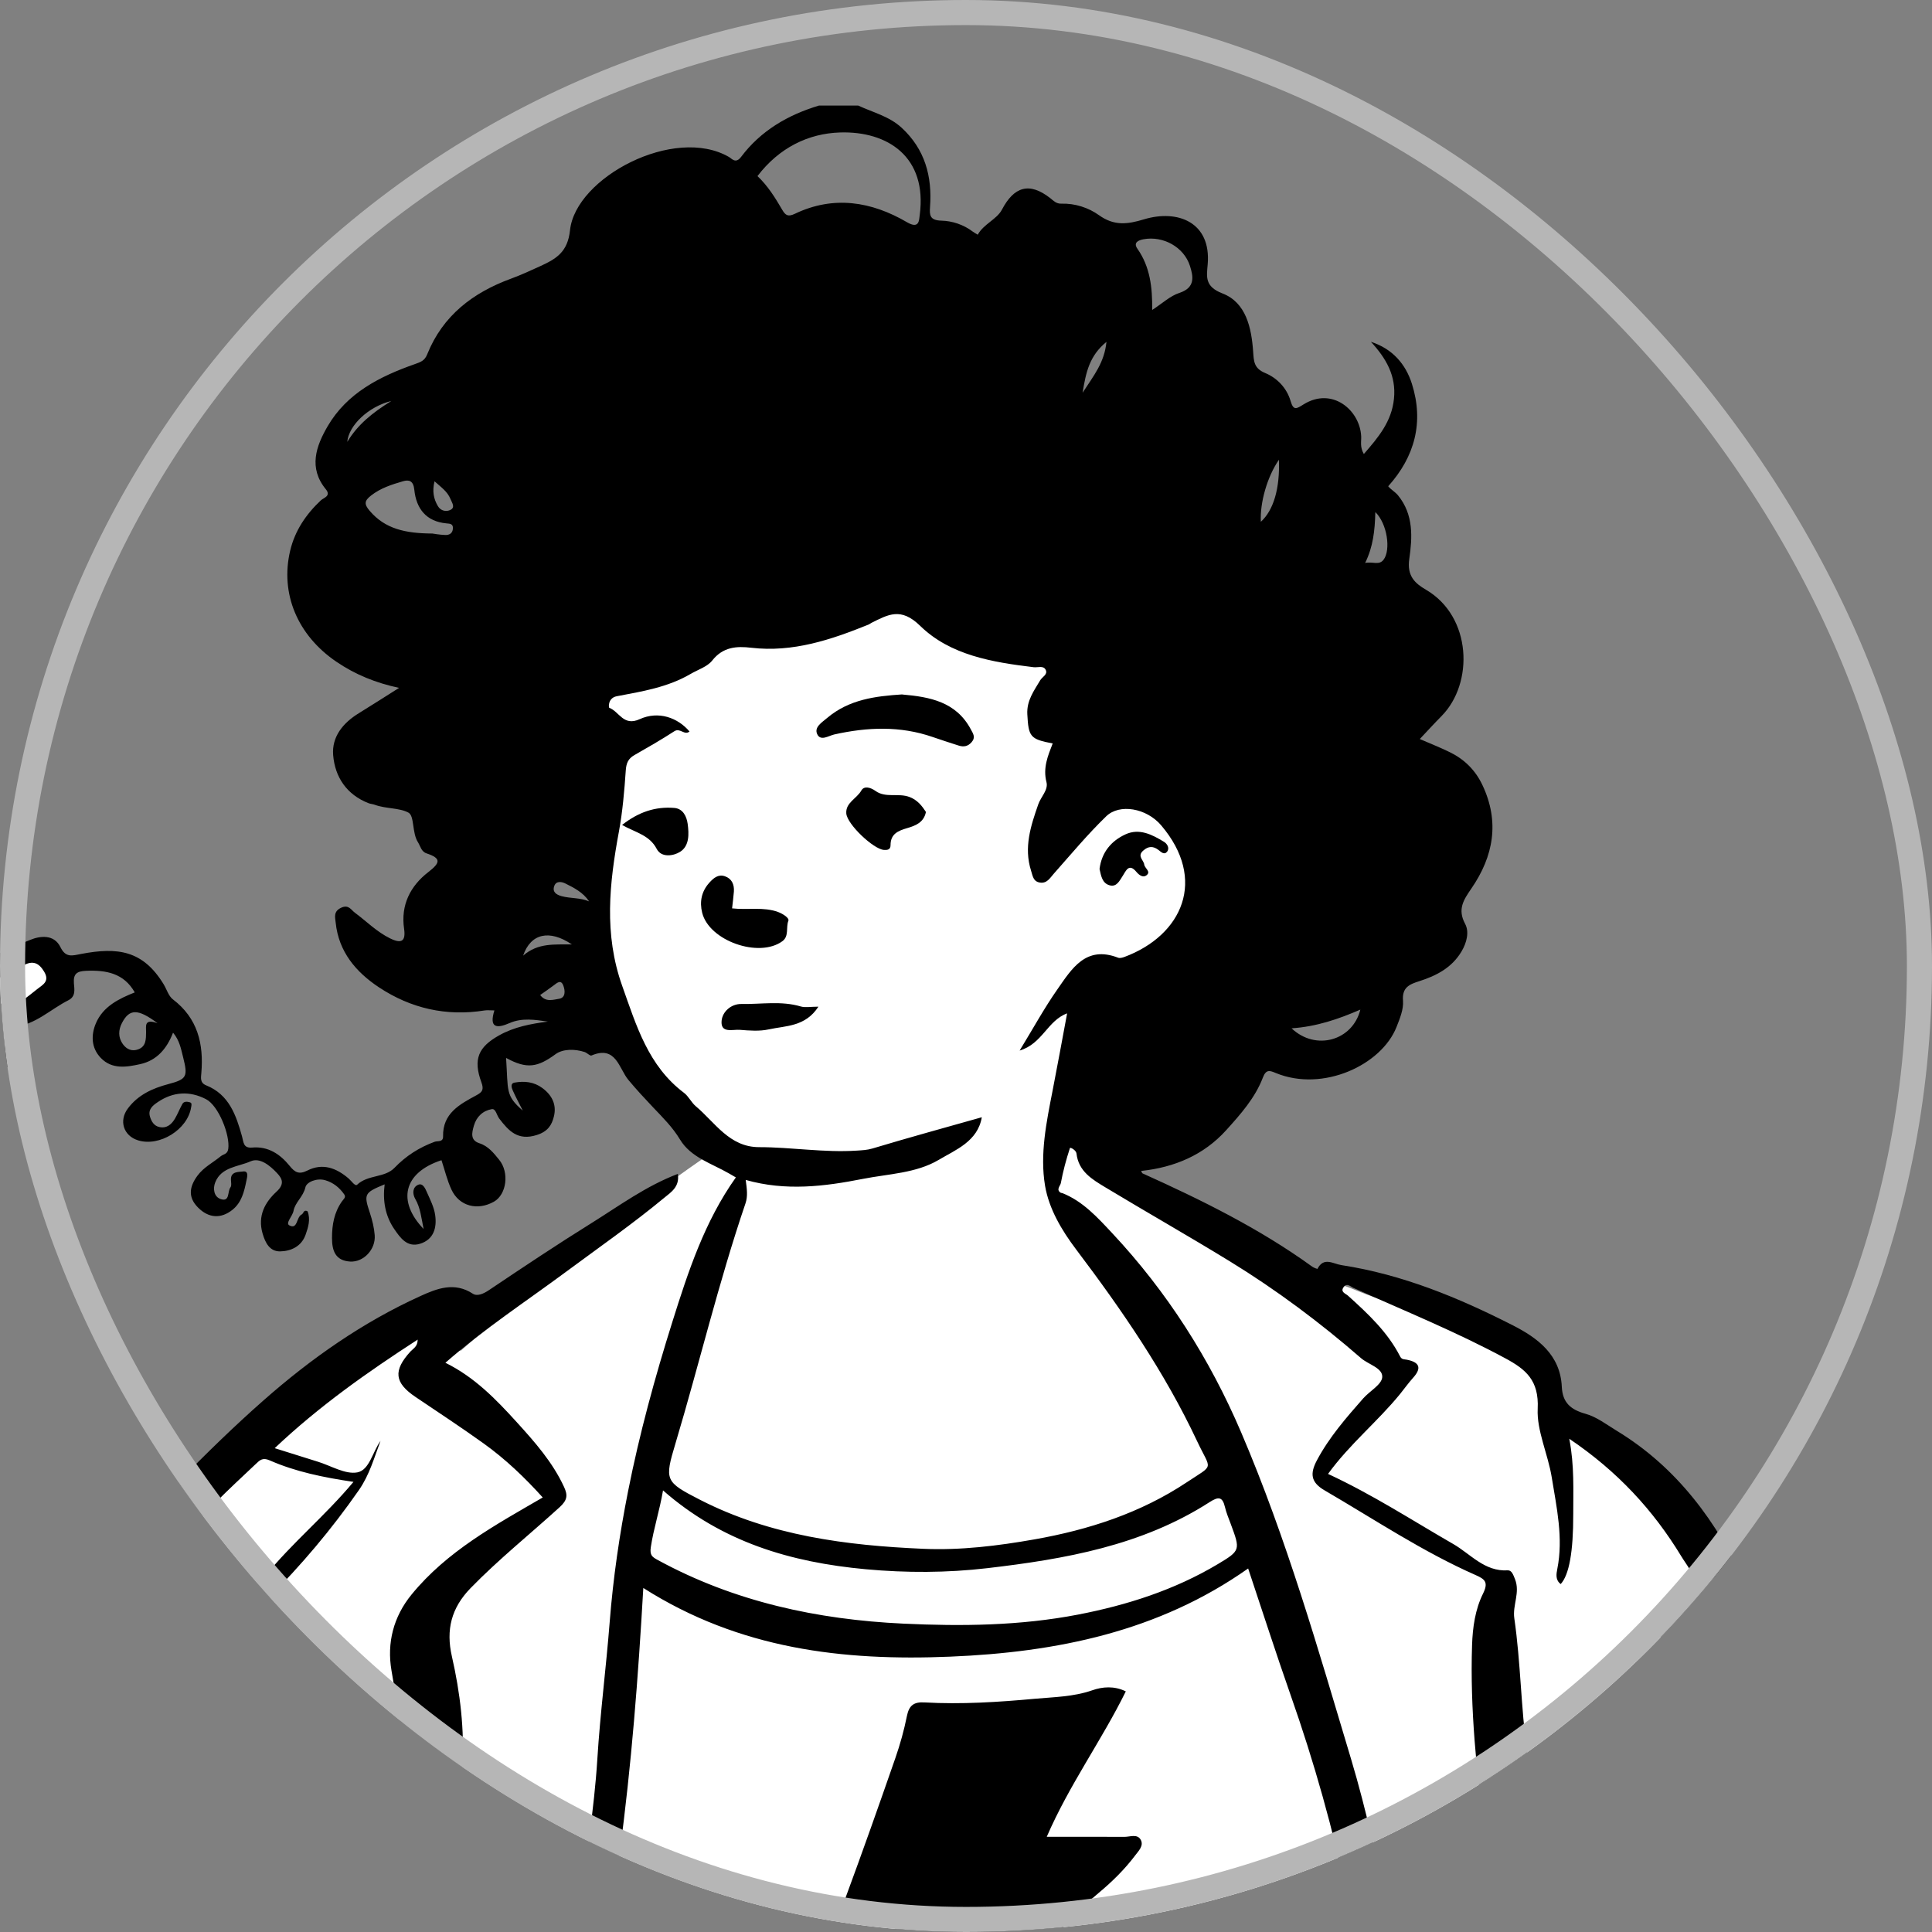
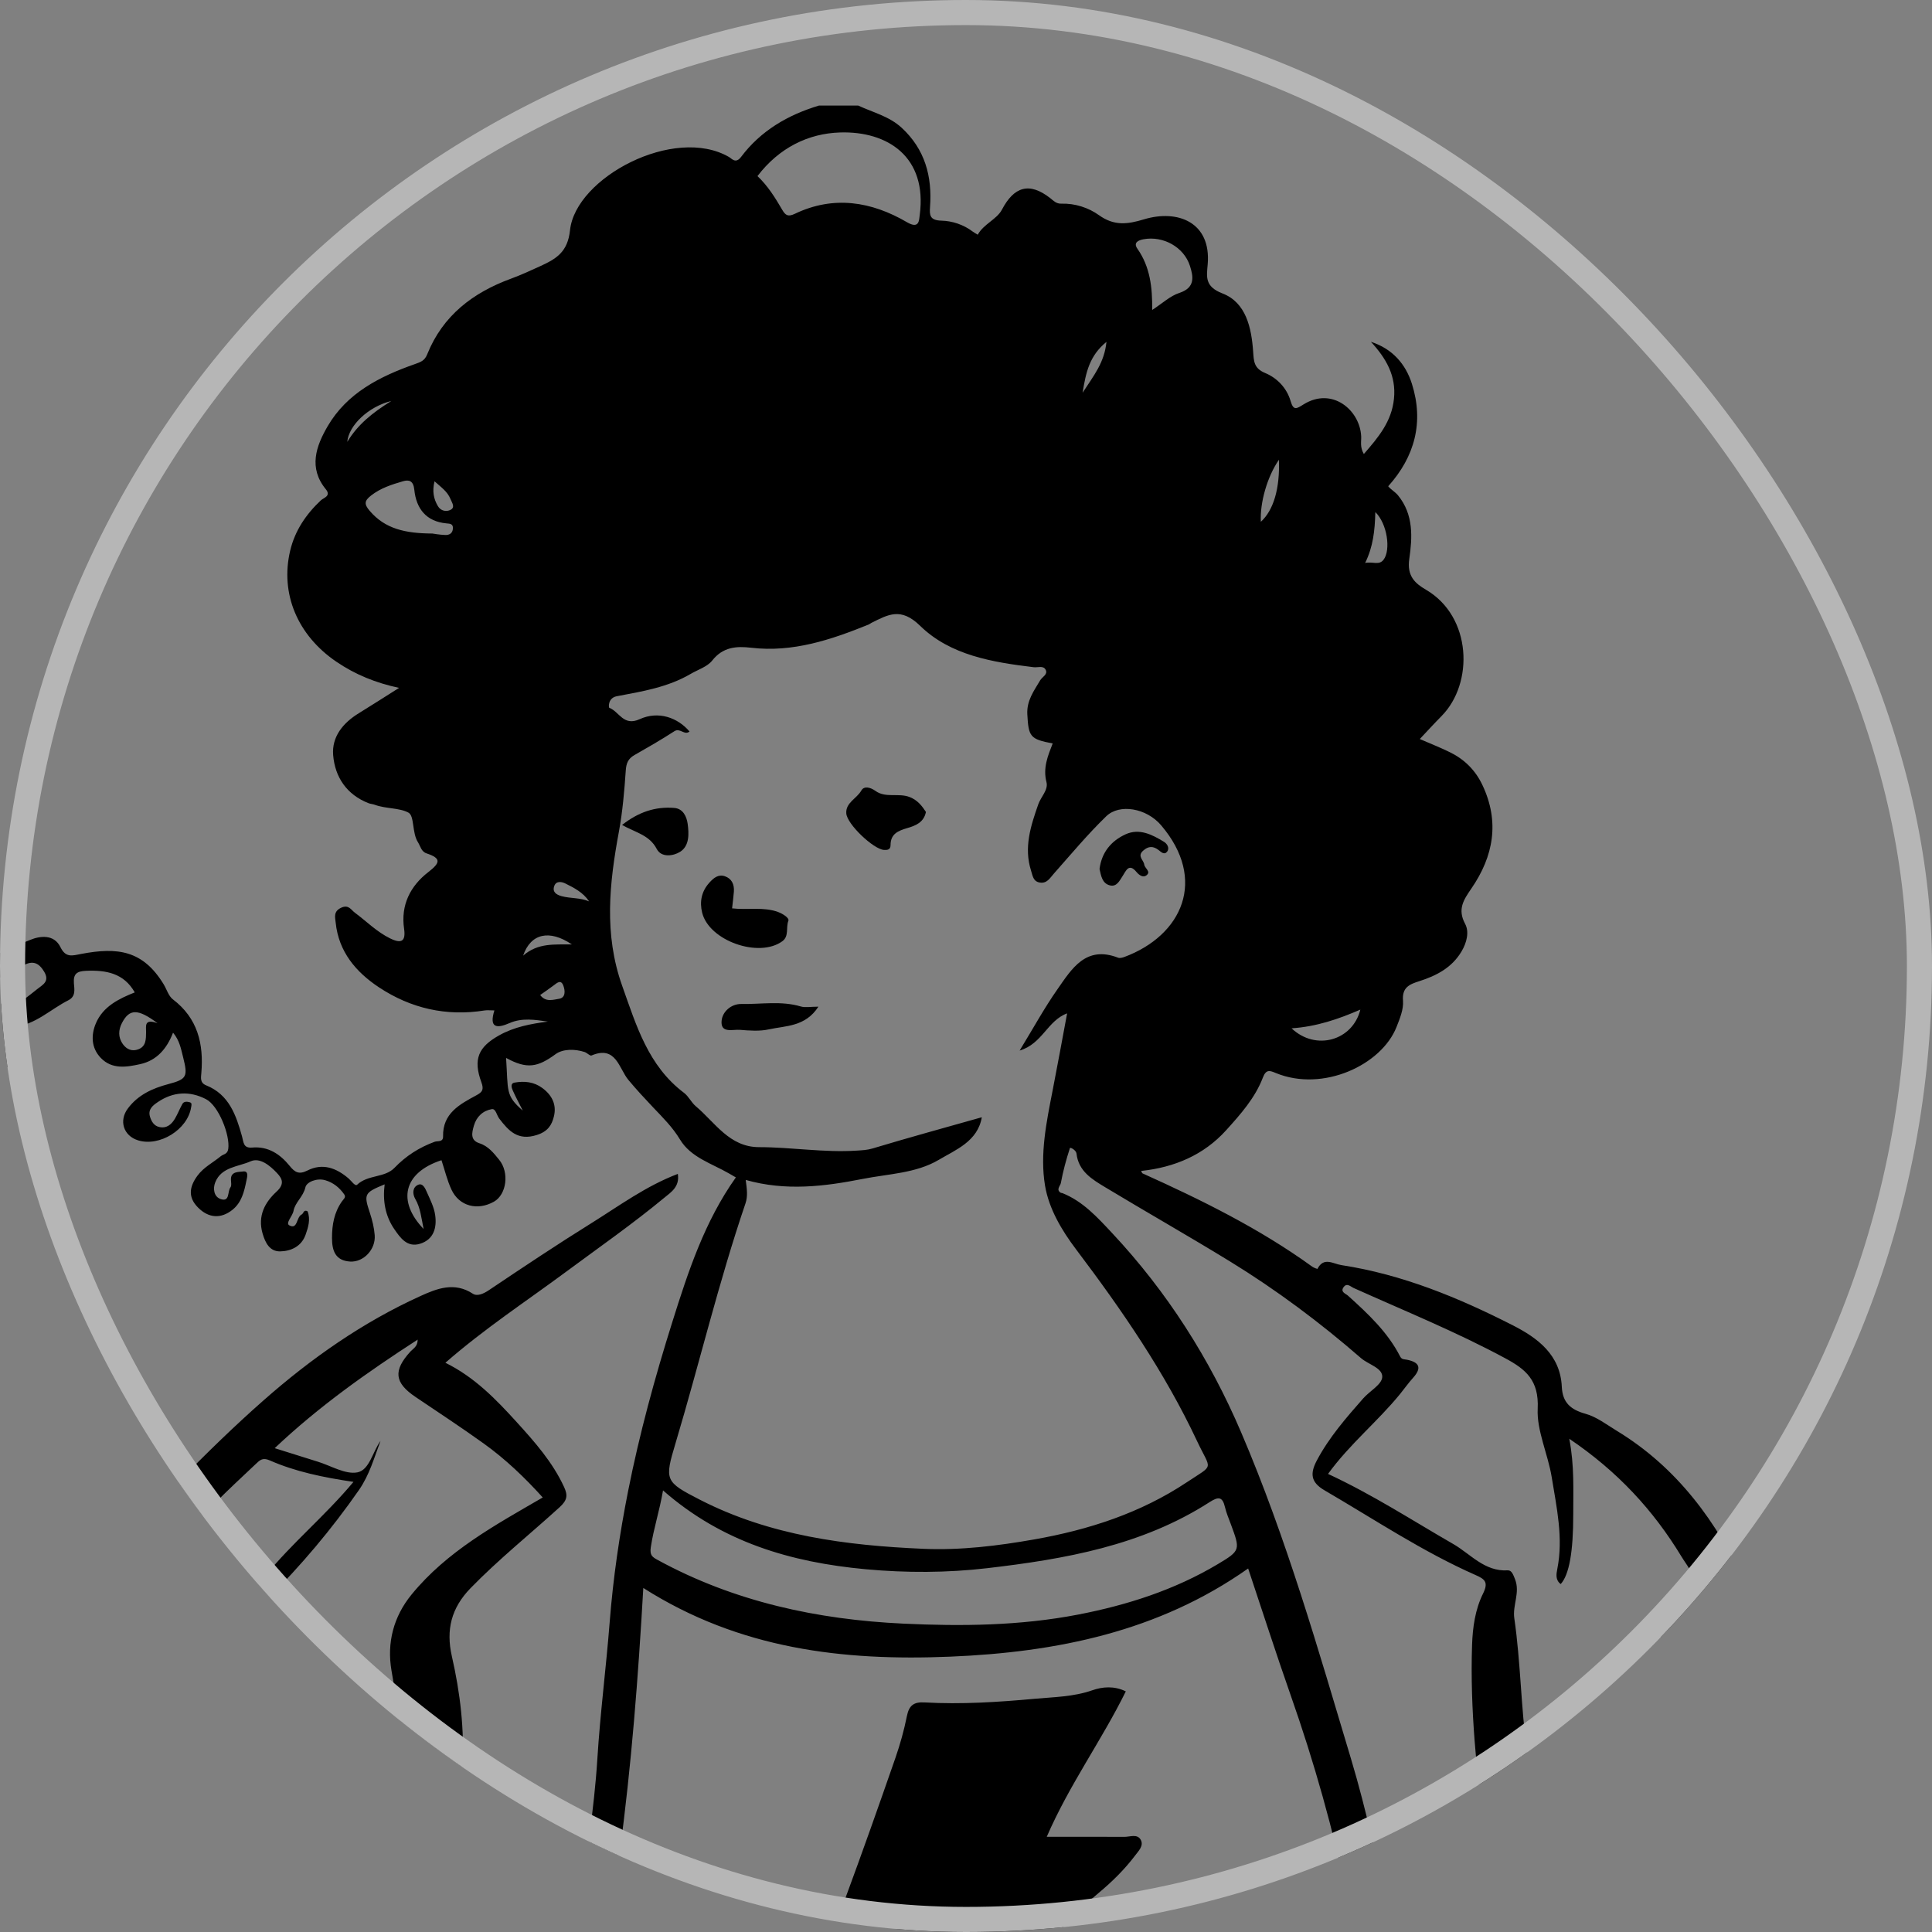
<svg xmlns="http://www.w3.org/2000/svg" fill="none" height="77" viewBox="0 0 77 77" width="77">
  <rect x="0" y="0" width="77" height="77" fill="#808080" stroke="none" />
  <g id="User Profile">
    <g clip-path="url(#clip0_228_9984)">
-       <path d="M110.35 103.786V104.306C109.632 104.62 108.955 104.024 108.434 103.75C107.984 103.514 107.55 103.245 107.109 102.99C107.032 102.96 106.956 102.932 106.879 102.902L106.992 103.076C107.149 103.413 107.307 103.749 107.431 104.013C106.992 104.184 106.639 104.218 106.465 104.412C106.064 104.857 105.767 104.936 105.497 104.437C105.05 103.607 104.234 103.314 103.747 102.985C103.174 103.247 102.768 103.433 102.36 103.618C102.324 103.563 102.289 103.51 102.252 103.455C102.08 103.928 101.942 104.418 101.718 104.863C101.635 105.03 101.324 105.215 101.16 105.181C100.863 105.121 100.583 104.923 100.327 104.741C100.204 104.654 100.346 104.473 100.339 104.328C100.31 103.765 100.066 103.2 100.066 102.554C99.179 103.515 98.405 104.705 96.838 104.551C96.688 104.121 96.539 103.717 96.408 103.306C96.317 103.019 96.112 102.66 96.207 102.445C96.407 101.996 96.203 101.821 95.893 101.634C94.43 100.755 93.331 99.522 92.357 98.139C91.876 97.454 91.242 96.876 90.635 96.203C90.677 96.888 90.712 97.971 90.747 98.534C82.586 97.585 85.474 96.747 85.226 96.366C84.974 96.674 84.725 97.022 84.43 97.325C84.181 97.581 83.909 97.852 83.593 97.998C83.1 98.224 82.561 98.349 82.043 98.519C81.02 98.855 80.803 98.776 80.229 97.874C80.198 97.825 80.099 97.816 80.03 97.792C79.057 97.469 78.206 97.027 77.449 96.257C76.567 95.362 75.508 94.609 74.286 94.164C74.131 94.108 73.987 94.008 73.856 93.902C73.078 93.278 72.323 92.631 71.288 92.433C70.999 92.378 70.727 92.15 70.481 91.959C69.067 90.855 67.776 89.651 66.577 88.287C65.368 86.911 63.763 86.4 62.314 85.239C62.158 85.114 61.881 84.545 61.673 84.57C61.236 84.621 61.327 84.743 60.801 84.856C61.477 86.503 61.563 88.163 62.31 89.758C63.178 91.61 64.547 93.099 65.993 94.535C67.036 95.573 67.966 96.725 68.934 97.837C69.606 98.606 70.23 99.419 70.925 100.165C71.733 101.034 72.633 101.817 73.424 102.7C74.428 103.818 75.371 104.994 76.327 106.154C77.267 107.293 78.219 108.424 79.117 109.595C80.281 111.115 81.463 112.629 82.516 114.223C83.677 115.979 84.761 117.791 85.764 119.643C86.367 120.757 86.674 122.03 87.248 123.163C87.86 124.368 87.792 125.722 88.298 126.964C88.76 128.095 87.906 129.178 87.466 130.206C86.906 131.52 86.148 132.75 85.483 134.019C85.104 134.743 84.739 135.475 84.368 136.202C84.088 135.993 84.208 136.726 84.066 136.72C83.264 136.687 83.421 135.778 83.396 134.94C83.382 134.448 82.783 133.957 82.742 133.561C81.758 134.019 80.858 134.543 79.889 134.86C78.991 135.156 78.178 135.551 77.425 136.104C76.835 136.536 76.269 137.013 75.636 137.373C73.906 138.355 72.184 139.364 70.387 140.211C69.272 140.736 68.048 141.089 66.835 141.33C65.493 141.597 64.108 141.648 62.742 141.792C62.432 141.825 62.019 142.003 61.828 141.868C60.909 141.217 59.889 141.235 58.858 141.287C58.602 141.3 58.354 141.463 57.979 141.602C58.392 141.973 58.666 142.219 58.95 142.474C58.898 142.621 58.84 142.755 58.801 142.895C58.234 144.939 57.362 146.844 56.34 148.703C55.106 150.946 53.967 153.243 52.802 155.523C51.931 157.227 51.198 159.016 49.921 160.474C48.282 162.346 47.399 164.598 46.556 166.883C46.015 168.347 45.479 169.821 44.817 171.232C43.899 173.188 42.873 175.094 41.876 177.013C41.332 178.061 40.84 179.151 40.167 180.112C39.062 181.693 37.81 183.169 36.662 184.721C36.339 185.157 36.164 185.701 35.898 186.239C36.381 186.345 36.704 186.416 37.068 186.496C36.989 189.034 36.908 191.571 36.828 194.161C36.29 193.958 36.05 193.987 36.007 194.5C35.906 195.705 35.739 196.907 35.631 198.112C35.522 199.325 35.424 200.54 35.384 201.757C35.372 202.109 35.588 202.463 35.669 202.823C35.715 203.032 35.789 203.318 35.691 203.459C35.216 204.139 34.766 204.866 33.935 205.192H31.071C30.816 204.909 30.549 204.635 30.307 204.341C29.929 203.886 29.584 203.301 29.461 202.814C28.921 200.696 28.733 198.54 28.621 196.398C28.581 195.639 29.234 195.037 28.594 194.564C27.742 193.936 27.002 193.122 26.084 192.633C25.376 192.257 24.873 191.81 24.707 191.098C24.42 189.869 24.316 188.6 25.053 187.475C25.528 186.749 25.718 185.994 25.593 185.166C25.312 183.299 24.881 181.448 24.72 179.572C24.523 177.292 24.403 174.985 24.508 172.701C24.593 170.809 25.108 168.938 25.334 167.047C25.647 164.443 25.88 161.829 26.119 159.216C26.24 157.894 26.313 156.567 26.377 155.241C26.398 154.822 26.448 154.326 26.261 153.99C25.698 152.975 25.076 151.98 24.378 151.053C23.389 149.743 22.914 148.235 22.471 146.701C21.948 144.888 21.467 143.063 20.902 141.262C20.566 140.194 20.164 139.137 19.687 138.122C19.182 137.047 18.588 136.01 17.974 134.992C17.169 133.66 16.317 132.358 15.464 131.058C15.193 130.645 13.856 130.385 13.476 130.679C12.702 131.278 11.797 131.37 10.918 131.219C10.252 131.105 9.71 131.722 9.152 132.021C9.024 132.089 8.873 131.851 8.737 131.904C7.617 132.332 6.449 132.409 5.392 132.958C4.134 133.612 2.899 134.133 1.44 134C0.593 133.923 -0.022 133.525 -0.307 132.689C-0.455 132.257 -0.627 131.832 -0.757 131.486C-2.006 132.206 -3.216 132.892 -4.414 133.599C-5.204 134.064 -6.115 134.425 -6.73 135.066C-8.276 136.68 -9.686 138.426 -11.164 140.134C-11.523 139.975 -11.894 140.157 -12.12 140.523C-12.395 140.966 -12.665 141.443 -12.78 141.943C-12.947 142.666 -12.989 143.419 -13.054 144.161C-13.095 144.64 -13.499 144.769 -13.813 144.884C-13.992 144.949 -14.319 144.737 -14.521 144.577C-14.729 144.411 -14.827 144.102 -15.042 143.953C-16.384 143.025 -17.488 141.857 -18.247 140.435C-18.844 139.315 -19.233 138.082 -19.706 136.896C-20.354 135.27 -20.614 133.575 -20.618 131.83C-20.618 131.455 -20.733 131.076 -20.823 130.706C-21.135 129.423 -21.617 128.158 -21.746 126.856C-22.002 124.263 -21.238 121.767 -20.647 119.278C-20.1 116.973 -19.029 114.878 -17.537 113.04C-16.453 111.704 -15.355 110.343 -14.063 109.224C-12.413 107.799 -10.571 106.596 -8.796 105.32C-5.782 103.157 -2.754 101.013 0.266 98.857C2.101 97.548 3.943 96.248 5.758 94.911C6.551 94.327 7.305 93.684 8.038 93.024C8.687 92.438 9.283 91.792 9.903 91.173C11.043 90.031 12.184 88.889 13.321 87.745C13.901 87.163 14.604 86.648 14.989 85.957C15.167 85.636 14.722 84.967 14.561 84.456C15.43 84.383 15.51 84.219 15.012 83.491C14.869 83.281 14.682 83.102 14.546 82.888C14.444 82.724 14.343 82.533 14.325 82.344C14.269 81.778 14.254 81.209 14.22 80.6C13.354 81.482 12.674 82.364 11.815 83.004C10.634 83.885 9.326 84.6 8.058 85.362C5.528 86.882 7.388 86.824 4.646 87.901C4.203 88.076 -0.732 89.509 -1.05 88.944C-1.102 88.852 -1.318 88.829 -1.461 88.817C-2.495 88.723 -3.525 88.619 -4.475 88.149C-4.756 88.009 -5.052 87.896 -5.339 87.771C-6.398 87.312 -7.595 87.034 -8.479 86.35C-9.65 85.444 -10.596 84.24 -11.595 83.124C-12.356 82.273 -13.059 81.367 -13.77 80.471C-13.99 80.195 -14.296 79.881 -14.314 79.57C-14.374 78.536 -14.458 77.473 -14.281 76.464C-13.917 74.384 -13.384 72.334 -12.931 70.267C-12.823 69.773 -12.577 69.214 -12.707 68.778C-13.049 67.632 -13.586 66.241 -13.604 65.032C-13.614 64.413 -13.299 64.217 -12.719 63.876C-12.469 63.729 -12.209 63.416 -12.159 63.142C-11.905 61.737 -11.765 60.313 -11.493 58.912C-11.317 58.008 -11.351 57.303 -12.377 57C-12.413 56.989 -12.438 56.939 -12.471 56.913C-13.854 55.789 -14.418 54.256 -14.685 52.596C-15.048 52.777 -15.457 52.979 -15.864 53.182C-16.717 53.605 -16.912 53.494 -17 52.588C-17.402 52.467 -17.842 52.434 -18.154 52.217C-18.667 51.86 -19.011 51.17 -19.809 51.581C-20.335 51.13 -20.987 50.763 -21.351 50.207C-21.695 49.684 -21.735 48.963 -21.91 48.329C-21.91 47.981 -21.91 47.635 -21.91 47.287C-21.269 47.294 -21.086 46.854 -21.022 46.338C-20.883 45.212 -20.513 44.214 -19.747 43.334C-19.329 42.855 -18.981 42.246 -18.81 41.638C-18.486 40.475 -17.684 39.836 -16.651 39.496C-15.884 39.244 -15.047 39.159 -14.234 39.106C-13.642 39.066 -13.219 38.96 -13.017 38.328C-12.899 37.955 -12.692 37.584 -12.441 37.285C-12.02 36.783 -11.592 36.273 -11.105 35.833C-10.976 35.716 -10.635 35.275 -10.454 35.312C-9.764 35.457 -9.109 36.097 -8.512 36.248C-8.229 36.022 -7.976 35.738 -7.661 35.58C-6.801 35.151 -5.923 34.76 -5.036 34.392C-4.896 34.333 -4.333 33.766 -4.207 33.88C-3.846 34.202 -3.379 34.84 -3.035 35.182C-2.723 35.493 -2.88 36.358 -2.511 36.436C-2.038 36.537 -1.941 36.807 -1.799 37.132C-1.631 37.517 -1.494 37.92 -1.287 38.283C-1.055 38.689 -0.71 38.936 -0.21 38.701C0.073 38.568 0.339 38.391 0.63 38.282C1.095 38.107 1.565 37.882 1.943 38.494C2.243 38.981 2.081 39.336 1.758 39.693C1.499 39.979 1.198 40.237 0.985 40.553C-0.17 40.909 0.443 41.622 0.067 42.065C-0.488 42.718 -1.145 43.286 -1.759 43.891C-2.22 43.891 -2.936 43.531 -3.202 43.916C-3.553 44.423 -3.553 44.354 -3.552 45.575C-3.552 45.901 -3.57 46.228 -3.546 46.55C-3.483 47.351 -3.068 48.156 -2.366 48.633C-1.796 49.021 -2.905 49.413 -3.215 49.853C-4.021 50.997 -4.314 52.304 -4.457 53.656C-4.573 54.744 -4.661 55.836 -4.717 56.928C-4.786 58.283 -4.833 59.641 -4.837 60.999C-4.838 61.379 -4.659 61.759 -4.558 62.151C-3.693 61.75 -3.554 61.753 -3.19 62.583C-2.772 63.541 -2.338 64.525 -2.149 65.543C-1.882 66.992 -1.062 68.026 -0.101 69.005C0.845 67.89 1.747 66.771 2.711 65.706C4.419 63.817 6.179 61.978 7.885 60.088C9.484 58.319 11.099 56.564 13.017 55.137C14.084 54.343 15.262 53.697 16.383 52.975C16.89 52.649 17.325 52.87 17.723 53.156C17.964 53.328 18.136 53.594 18.358 53.839C21.964 50.669 25.107 48.145 28.863 45.593C28.094 44.934 28.136 45.031 27.563 44.403C26.501 43.235 25.425 41.765 24.836 40.323C23.894 38.019 23.764 35.651 23.928 33.14C24.047 31.333 24.118 29.545 23.818 27.742C23.719 27.148 23.862 26.43 24.121 25.874C24.63 24.781 25.574 24.043 26.652 23.535C29.467 22.209 32.434 21.335 35.47 20.687C35.91 20.593 36.358 20.541 36.803 20.47C37.411 20.47 38.017 20.47 38.625 20.47C39.619 20.687 40.604 21.02 41.608 21.093C43.106 21.201 44.361 21.783 45.487 22.696C46.269 23.329 47.011 24.019 47.738 24.718C48.412 25.368 49.15 25.991 49.671 26.754C50.619 28.142 51.118 29.745 51.365 31.399C51.483 32.192 51.479 33.02 51.411 33.822C51.32 34.893 50.725 35.759 50.151 36.653C49.539 37.607 48.804 38.209 47.7 38.498C46.688 38.762 46.077 39.595 45.669 40.51C45.185 41.597 44.823 42.739 44.352 43.834C44.115 44.386 43.756 44.886 43.537 45.264C43.745 45.968 43.917 46.548 44.086 47.122C46.176 48.15 48.297 49.201 50.427 50.234C50.968 50.496 51.525 50.738 52.095 50.921C52.657 51.1 53.281 51.113 53.821 51.336C55.525 52.037 57.224 52.499 58.88 53.306C59.523 53.618 60.348 53.611 60.878 54.108C62.069 55.227 62.829 57.351 64.148 58.277C66.175 59.699 67.657 61.52 68.733 63.662C69.708 65.605 70.459 67.659 71.295 69.669C71.6 70.404 71.787 71.201 72.171 71.889C72.758 72.94 73.495 73.905 74.114 74.938C74.294 75.238 74.679 75.636 74.164 76.025C74.131 76.05 74.186 76.236 74.24 76.322C74.852 77.288 75.394 77.002 76.355 77.133C77.087 77.235 78.155 78.301 78.743 78.59C79.534 78.979 80.233 79.612 81.055 79.862C83.745 80.676 85.621 81.917 87.834 83.349C88.522 84.266 88.887 86.315 89.656 87.159C90.349 87.92 91.234 88.5 91.947 89.244C92.832 90.168 93.888 90.812 94.987 91.425C96.185 92.093 97.369 92.787 98.541 93.499C99.047 93.808 99.733 93.892 100.257 93.975C101.272 94.139 101.879 95.034 102.628 95.681C103.316 96.274 103.95 96.932 104.585 97.583C104.768 97.77 104.841 98.066 105.024 98.253C106.026 99.278 107.048 100.283 108.062 101.298C108.182 101.418 108.295 101.548 108.398 101.683C108.628 101.986 108.836 102.309 109.084 102.6C109.241 102.784 109.633 102.972 109.606 103.077C109.482 103.557 110.13 103.599 110.356 103.786H110.35ZM90.446 96.333C90.496 96.311 90.545 96.287 90.595 96.265C90.528 96.136 90.462 96.008 90.397 95.879C90.356 95.897 90.317 95.915 90.277 95.933C90.333 96.067 90.39 96.2 90.446 96.334V96.333Z" fill="white" id="Vector" />
      <path d="M111.392 104.176C110.97 104.537 110.548 104.898 109.879 104.905C110.095 104.636 110.309 104.39 110.177 104.019C110.057 103.682 109.789 103.549 109.526 103.377C109.167 103.143 108.839 102.868 108.533 102.561C106.847 100.875 105.143 99.205 103.554 97.428C102.985 96.791 102.363 96.186 101.932 95.434C101.701 95.03 101.305 94.88 100.922 94.703C98.768 93.711 96.613 92.721 94.46 91.729C94.251 91.632 94.096 91.513 93.852 91.755C92.624 92.976 91.529 94.296 90.649 95.79C90.582 95.905 90.515 96.01 90.6 96.208C91.242 95.771 91.657 96.337 91.942 96.677C93.146 98.115 94.465 99.47 95.42 101.109C95.513 101.268 95.78 101.331 95.974 101.423C97.105 101.965 98.246 102.278 99.553 102.129C100.759 101.991 102.012 101.974 103.197 102.411C103.434 102.498 103.499 102.385 103.585 102.217C103.667 102.054 103.697 101.969 103.526 101.797C102.335 100.599 100.91 99.887 99.251 99.62C98.956 99.573 98.658 99.538 98.366 99.472C98.227 99.44 97.994 99.554 97.985 99.258C97.978 99.058 98.055 98.924 98.228 98.842C98.607 98.661 99.014 98.688 99.418 98.68C101.468 98.641 103.019 99.758 104.544 100.917C105.66 101.764 106.864 102.472 108.101 103.114C108.559 103.351 108.937 103.708 109.417 103.9C109.584 103.967 109.725 104.116 109.663 104.305C109.59 104.525 109.356 104.46 109.213 104.422C108.7 104.288 108.197 104.115 107.679 103.954C107.555 104.154 107.628 104.344 107.704 104.551C107.762 104.71 107.816 104.935 107.675 105.043C107.498 105.18 107.298 105.011 107.145 104.914C106.991 104.817 106.884 104.644 106.755 104.504C106.665 104.632 106.549 104.749 106.656 104.952C106.757 105.146 106.704 105.304 106.489 105.433C106.226 105.591 106.099 105.438 105.942 105.28C105.323 104.654 104.701 104.031 104.086 103.415C103.616 104.122 103.166 104.789 102.727 105.462C102.312 106.1 101.731 106.444 100.971 106.418C100.569 106.405 100.295 106.324 100.148 105.778C99.97 105.115 100.078 104.538 100.176 103.92C100.202 103.755 100.306 103.511 100.057 103.413C99.861 103.337 99.669 103.413 99.539 103.583C99.003 104.273 98.234 104.502 97.431 104.718C96.235 105.039 95.498 104.433 95.786 103.236C95.902 102.755 95.777 102.575 95.368 102.378C94.734 102.075 94.227 101.739 94.108 100.858C94.029 100.267 93.365 99.753 92.95 99.213C92.624 98.79 92.282 98.38 91.942 97.958C91.756 98.102 91.549 98.225 91.389 98.392C90.233 99.607 88.96 99.418 87.646 98.714C86.964 98.348 86.273 97.994 85.626 97.574C85.319 97.374 85.114 97.381 84.813 97.549C83.767 98.132 82.697 98.672 81.654 99.261C81.388 99.411 81.244 99.234 81.068 99.159C79.665 98.568 78.517 97.598 77.378 96.625C75.457 94.982 73.364 93.65 70.968 92.796C68.815 92.028 67.086 90.676 65.939 88.684C65.417 87.776 64.737 87.157 63.748 86.867C63.596 86.822 63.441 86.621 63.279 86.788C63.123 86.951 63.311 87.113 63.362 87.264C64.115 89.49 65.289 91.503 66.529 93.485C68.211 96.172 70.197 98.614 72.297 100.983C74.877 103.894 77.383 106.871 79.886 109.849C82.067 112.444 84.237 115.05 85.65 118.182C86.61 120.306 87.355 122.508 88.07 124.72C88.216 125.171 88.535 125.529 88.615 126.003C88.915 127.814 88.434 129.509 87.734 131.124C86.788 133.307 85.677 135.415 84.245 137.332C84.1 137.526 83.996 137.851 83.668 137.731C83.402 137.633 83.537 137.349 83.534 137.157C83.523 136.195 83.116 135.333 82.874 134.431C82.784 134.099 82.598 134.258 82.417 134.409C80.821 135.742 79.132 136.934 77.283 137.904C75.088 139.055 72.823 140.013 70.471 140.798C68.949 141.305 67.427 141.774 65.854 142.087C64.016 142.451 62.181 142.463 60.364 141.989C59.898 141.868 59.724 141.886 59.562 142.405C58.356 146.251 57.147 150.082 55.242 153.679C53.744 156.51 52.1 159.258 50.645 162.112C50.358 162.674 50.156 163.248 50.085 163.864C49.818 166.185 48.95 168.282 47.744 170.26C46.494 172.311 45.327 174.419 43.814 176.296C42.626 177.771 41.39 179.208 40.176 180.662C39.389 181.605 38.606 182.55 37.689 183.652C38.391 177.268 39.714 171.116 39.594 164.825C39.531 165.647 39.461 166.469 39.406 167.293C39.289 169.027 39.072 170.748 38.785 172.461C38.418 174.653 38.082 176.85 37.705 179.04C37.416 180.715 37.197 182.396 37.192 184.1C37.189 184.833 37.176 185.621 37.369 186.278C37.714 187.457 37.614 188.624 37.546 189.772C37.452 191.351 37.481 192.925 37.459 194.501C37.455 194.812 37.343 194.959 37.062 195.074C36.446 195.323 36.097 195.709 36.131 196.471C36.199 198.022 36.086 199.574 35.895 201.118C35.874 201.286 35.856 201.494 35.933 201.63C37.2 203.875 37.454 206.347 37.127 208.795C36.923 210.323 37.408 211.637 37.64 213.033C38.199 216.394 37.321 219.271 35.179 221.928C34.164 223.188 33.097 222.929 31.913 222.714C30.976 222.544 30.468 221.738 29.895 221.101C29.11 220.23 28.346 219.328 27.77 218.285C26.881 216.68 26.672 214.987 26.847 213.176C26.966 211.931 27.532 210.762 27.425 209.498C27.28 207.803 27.058 206.116 27.011 204.413C26.969 202.907 26.924 201.405 27.978 200.143C28.208 199.867 28.119 199.5 28.065 199.205C27.94 198.516 27.952 197.83 27.956 197.14C27.957 196.861 27.909 196.697 27.608 196.545C27.03 196.252 26.947 195.591 26.679 194.987C26.377 195.454 26.055 195.679 25.446 195.597C24.808 195.511 24.613 195.078 24.282 194.7C22.789 192.994 23.312 189.717 24.384 188.316C24.699 189.491 24.908 190.682 25.876 191.594C25.585 190.201 25.304 188.854 25.023 187.508C24.589 185.432 23.786 183.452 23.474 181.34C23.206 179.523 22.891 177.715 22.721 175.881C22.626 174.844 22.63 173.815 22.617 172.782C22.579 170.046 23.108 167.396 24.134 164.881C24.515 163.946 24.471 163.205 24.1 162.347C23.574 161.131 23.237 159.852 23.027 158.544C22.942 158.014 23 157.523 23.473 157.139C24.409 156.38 25.347 155.62 26.235 154.806C27.218 153.905 28.159 152.958 29.087 152.001C29.324 151.756 29.515 151.476 29.804 151.273C29.916 151.195 29.954 150.979 29.977 150.819C29.985 150.763 29.914 150.613 29.765 150.634C29.582 150.66 29.578 150.84 29.487 150.936C28.509 151.964 27.591 153.05 26.375 153.835C25.433 154.444 25.507 154.453 24.791 153.572C22.201 150.387 20.083 146.89 17.983 143.381C16.191 140.385 14.803 137.196 13.507 133.963C13.23 133.272 12.896 132.604 12.625 131.912C12.499 131.588 12.327 131.639 12.072 131.706C10.301 132.181 8.622 132.913 6.889 133.496C5.146 134.082 3.411 134.705 1.523 134.646C0.391 134.61 -0.369 134.126 -0.812 133.069C-1.203 132.137 -1.291 132.099 -2.201 132.586C-3.611 133.341 -4.872 134.29 -6.061 135.367C-7.653 136.808 -9.135 138.331 -10.379 140.087C-10.837 140.735 -11.31 140.852 -11.839 140.539C-12.087 141.626 -12.301 142.707 -12.451 143.813C-12.549 144.535 -12.842 145.243 -12.861 146.001C-12.866 146.233 -13.017 146.261 -13.223 146.122C-15.556 144.538 -17.49 142.577 -18.909 140.126C-20.501 137.375 -21.388 134.405 -21.795 131.262C-21.974 129.888 -22.449 128.565 -22.647 127.184C-22.72 126.676 -22.536 126.14 -22.819 125.659C-22.819 124.879 -22.819 124.097 -22.819 123.316C-22.777 123.22 -22.699 123.124 -22.699 123.027C-22.71 121.66 -22.378 120.347 -22.097 119.026C-21.383 115.667 -19.664 112.867 -17.218 110.519C-15.23 108.611 -12.921 107.104 -10.606 105.632C-6.279 102.878 -1.924 100.173 2.164 97.062C4.322 95.419 6.415 93.702 8.36 91.811C9.538 90.665 10.715 89.516 11.776 88.258C12.871 86.96 13.903 85.613 14.726 84.116C14.84 83.906 14.903 83.734 14.782 83.538C14.421 82.956 14.244 82.295 13.968 81.653C13.58 82.081 13.242 82.541 12.82 82.903C10.983 84.479 9.066 85.961 6.867 86.999C6.218 87.307 5.836 87.955 5.11 88.127C4.343 88.308 3.593 88.563 2.838 88.791C2.34 88.94 1.695 88.752 1.41 89.414C1.388 89.468 1.21 89.473 1.105 89.468C0.265 89.432 -0.571 89.473 -1.417 89.374C-5.048 88.953 -8.077 87.391 -10.553 84.73C-12.166 82.998 -13.61 81.13 -14.841 79.107C-15.306 78.343 -15.532 77.552 -15.298 76.601C-14.829 74.69 -14.02 72.904 -13.415 71.043C-13.303 70.7 -13.116 70.383 -13.215 69.999C-13.563 68.635 -13.756 67.233 -14.207 65.895C-14.605 64.716 -14.262 64.101 -12.925 63.402C-12.632 63.248 -12.557 63.16 -12.584 62.803C-12.704 61.236 -12.768 59.661 -12.562 58.093C-12.495 57.583 -12.441 57.181 -12.958 56.775C-13.537 56.319 -14.276 55.878 -14.249 54.952C-14.988 54.658 -14.973 53.928 -15.207 53.287C-15.486 53.77 -15.976 53.566 -16.359 53.696C-17.022 53.921 -17.083 53.355 -17.367 53.074C-17.412 53.028 -17.476 52.989 -17.501 52.933C-17.663 52.567 -17.856 52.549 -18.227 52.726C-18.818 53.007 -19.372 53.017 -19.892 52.41C-20.478 51.729 -21.064 51.064 -21.586 50.326C-22.287 49.334 -22.29 48.305 -22.058 47.204C-22.022 47.031 -21.925 46.879 -22.001 46.656C-22.235 45.973 -22.325 45.383 -21.603 44.785C-20.919 44.219 -20.366 43.467 -19.716 42.833C-19.541 42.661 -19.417 42.494 -19.426 42.222C-19.445 41.579 -19.175 41.008 -18.865 40.471C-18.637 40.076 -18.299 39.731 -17.792 39.753C-17.343 39.772 -17.049 39.653 -16.807 39.242C-16.631 38.946 -16.256 38.809 -15.907 38.946C-15.202 39.223 -14.689 38.939 -14.172 38.492C-13.805 38.174 -13.392 37.887 -12.959 37.671C-12.436 37.411 -12.286 37.062 -12.245 36.472C-12.141 34.962 -11.142 34.564 -9.861 35.466C-9.652 35.613 -9.574 35.493 -9.425 35.406C-8.146 34.672 -6.852 33.97 -5.457 33.464C-5.133 33.347 -4.708 33.532 -4.532 33.306C-3.984 32.61 -3.727 33.111 -3.425 33.503C-2.252 35.022 -1.458 36.744 -0.769 38.54C-0.198 37.987 0.525 37.74 1.208 37.458C1.595 37.298 2.153 37.225 2.409 37.748C2.62 38.179 2.871 38.089 3.236 38.019C4.687 37.742 5.699 37.873 6.525 39.233C6.646 39.434 6.718 39.697 6.889 39.828C7.88 40.582 8.123 41.603 8.024 42.768C8.009 42.955 7.965 43.156 8.218 43.257C9.131 43.624 9.411 44.448 9.646 45.291C9.711 45.521 9.691 45.767 10.047 45.736C10.688 45.678 11.167 46 11.546 46.469C11.753 46.725 11.918 46.819 12.245 46.654C12.858 46.342 13.406 46.549 13.898 46.972C14.007 47.066 14.153 47.293 14.235 47.216C14.662 46.811 15.335 46.947 15.722 46.544C16.183 46.065 16.71 45.731 17.324 45.505C17.445 45.461 17.664 45.531 17.659 45.291C17.639 44.371 18.32 44.014 18.984 43.654C19.22 43.527 19.295 43.434 19.186 43.135C18.846 42.211 19.07 41.726 19.888 41.267C20.497 40.925 21.155 40.805 21.834 40.715C21.32 40.641 20.806 40.559 20.316 40.772C19.794 41 19.486 40.972 19.704 40.27C19.528 40.27 19.418 40.255 19.313 40.272C17.789 40.514 16.378 40.193 15.105 39.351C14.186 38.743 13.498 37.932 13.379 36.774C13.358 36.569 13.276 36.325 13.599 36.177C13.897 36.04 13.991 36.263 14.142 36.375C14.606 36.718 15.012 37.136 15.545 37.398C16.007 37.626 16.176 37.512 16.105 37.015C15.966 36.065 16.357 35.309 17.069 34.758C17.549 34.387 17.596 34.209 17 34.011C16.785 33.939 16.757 33.722 16.656 33.564C16.418 33.192 16.521 32.523 16.283 32.39C15.922 32.19 15.382 32.239 14.937 32.075C14.857 32.045 14.768 32.042 14.688 32.011C13.815 31.67 13.35 30.97 13.278 30.095C13.218 29.362 13.673 28.809 14.303 28.424C14.833 28.099 15.355 27.762 15.905 27.415C14.98 27.219 14.158 26.885 13.406 26.373C11.863 25.325 11.156 23.664 11.566 21.942C11.755 21.149 12.195 20.497 12.79 19.939C12.893 19.842 13.208 19.771 12.987 19.501C12.285 18.646 12.598 17.778 13.057 16.99C13.829 15.664 15.135 15.004 16.524 14.515C16.768 14.429 16.923 14.379 17.026 14.122C17.646 12.578 18.847 11.663 20.364 11.107C20.765 10.96 21.148 10.783 21.535 10.606C22.177 10.312 22.626 10.042 22.718 9.177C22.935 7.08 26.868 4.992 29.056 6.258C29.164 6.321 29.32 6.539 29.534 6.256C30.32 5.21 31.4 4.58 32.641 4.207H34.203C34.792 4.481 35.441 4.634 35.938 5.094C36.864 5.95 37.155 7.027 37.067 8.243C37.044 8.569 37.05 8.782 37.519 8.794C37.946 8.804 38.399 8.949 38.768 9.23C38.831 9.277 38.901 9.313 38.968 9.354C39.201 8.929 39.728 8.742 39.931 8.357C40.414 7.438 41.022 7.244 41.854 7.894C41.99 8.001 42.097 8.124 42.298 8.117C42.848 8.1 43.385 8.278 43.801 8.577C44.406 9.009 44.931 8.942 45.592 8.742C46.946 8.333 48.276 8.863 48.133 10.534C48.09 11.033 48.008 11.42 48.724 11.696C49.66 12.056 49.878 13.062 49.944 14.009C49.971 14.393 49.969 14.678 50.422 14.866C50.894 15.061 51.282 15.457 51.436 15.981C51.552 16.376 51.668 16.296 51.955 16.116C53.098 15.408 54.197 16.347 54.25 17.386C54.261 17.593 54.191 17.811 54.356 18.095C54.939 17.426 55.466 16.797 55.557 15.891C55.651 14.971 55.237 14.272 54.637 13.622C55.498 13.901 56.022 14.509 56.272 15.298C56.755 16.826 56.388 18.199 55.327 19.38C55.451 19.528 55.6 19.6 55.715 19.739C56.346 20.506 56.29 21.425 56.167 22.275C56.068 22.957 56.394 23.249 56.834 23.505C58.661 24.574 58.747 27.232 57.45 28.542C57.169 28.826 56.9 29.121 56.586 29.454C57.009 29.638 57.406 29.794 57.789 29.982C58.367 30.265 58.803 30.698 59.081 31.286C59.776 32.751 59.526 34.124 58.645 35.407C58.333 35.863 58.078 36.234 58.393 36.821C58.563 37.14 58.46 37.565 58.251 37.917C57.865 38.569 57.251 38.886 56.566 39.105C56.182 39.227 55.872 39.347 55.917 39.884C55.944 40.225 55.79 40.598 55.658 40.932C55.059 42.447 52.727 43.536 50.852 42.767C50.612 42.667 50.462 42.604 50.331 42.949C50.021 43.761 49.439 44.414 48.867 45.047C47.974 46.034 46.808 46.527 45.48 46.668C45.513 46.728 45.518 46.758 45.534 46.764C47.887 47.825 50.198 48.962 52.298 50.482C52.36 50.528 52.505 50.577 52.506 50.573C52.757 50.081 53.126 50.369 53.461 50.421C55.892 50.794 58.133 51.719 60.3 52.824C61.285 53.327 62.187 53.995 62.246 55.271C62.275 55.903 62.599 56.182 63.195 56.348C63.636 56.47 64.031 56.778 64.433 57.022C66.845 58.487 68.437 60.663 69.589 63.166C71.5 67.314 73.338 71.495 75.204 75.665C75.33 75.946 75.469 76.18 75.786 76.299C76.855 76.7 77.806 77.328 78.786 77.897C81.685 79.583 84.559 81.311 87.628 82.68C87.97 82.832 88.294 82.998 88.477 83.332C89.066 84.422 89.578 85.545 89.781 86.781C89.812 86.972 89.868 87.121 90.034 87.2C91.196 87.767 92.191 88.593 93.19 89.383C93.725 89.806 94.67 89.944 94.636 90.941C94.634 91.009 94.87 91.104 95.005 91.153C95.346 91.277 95.704 91.362 96.038 91.5C97.894 92.264 99.747 93.036 101.596 93.816C102.144 94.046 102.745 94.201 103.136 94.702C104.758 96.787 106.381 98.871 107.99 100.966C108.718 101.914 109.507 102.77 110.686 103.148C110.986 103.244 111.187 103.455 111.397 103.663V104.184L111.392 104.176ZM16.65 53.388C14.64 54.691 12.728 56.035 10.948 57.717C11.609 57.924 12.137 58.092 12.665 58.255C13.195 58.418 13.764 58.774 14.246 58.681C14.725 58.587 14.851 57.86 15.166 57.427C14.911 58.097 14.732 58.772 14.302 59.391C13.216 60.952 12 62.391 10.659 63.731C10.542 63.849 10.376 63.941 10.399 64.151C10.448 64.596 10.154 64.615 9.827 64.621C8.149 64.65 6.522 64.299 4.908 63.913C4.668 63.855 4.569 63.831 4.399 63.993C3.552 64.8 2.812 65.711 1.98 66.529C1.319 67.179 1.312 67.78 1.823 68.482C1.922 68.617 1.976 68.786 2.038 68.945C2.852 71.071 3.662 73.198 4.481 75.322C4.978 76.614 5.469 77.909 6.005 79.185C6.232 79.725 5.785 79.936 5.554 80.185C5.371 80.38 5.069 80.127 4.929 79.894C2.756 76.309 0.602 72.714 -0.697 68.69C-0.804 68.358 -0.868 67.98 -1.281 67.82C-1.486 67.741 -1.476 67.551 -1.413 67.326C-1.161 66.405 -0.125 66.071 0.857 66.632C1.592 65.02 2.722 63.686 3.919 62.417C6.052 60.156 8.164 57.871 10.503 55.812C12.402 54.139 14.454 52.699 16.763 51.651C17.426 51.35 18.113 51.083 18.845 51.561C19.023 51.677 19.278 51.561 19.498 51.411C20.848 50.504 22.201 49.601 23.581 48.742C24.69 48.05 25.753 47.265 27.015 46.786C27.097 47.3 26.74 47.518 26.477 47.735C25.22 48.776 23.881 49.71 22.57 50.68C20.98 51.858 19.317 52.946 17.751 54.313C18.914 54.886 19.768 55.77 20.592 56.677C21.312 57.469 22.024 58.274 22.481 59.264C22.632 59.592 22.616 59.785 22.304 60.07C21.122 61.146 19.872 62.147 18.753 63.297C17.984 64.088 17.769 64.96 18.009 66.011C18.341 67.464 18.517 68.939 18.428 70.432C18.317 72.323 18.096 74.213 18.082 76.106C18.065 78.373 17.958 80.61 17.234 82.775C16.062 86.283 13.941 89.215 11.486 91.906C9.807 93.747 7.966 95.43 6.036 97.022C3.065 99.474 -0.1 101.647 -3.314 103.753C-6.562 105.883 -9.922 107.845 -13.016 110.205C-14.716 111.501 -16.333 112.889 -17.62 114.626C-19.231 116.797 -20.117 119.27 -20.738 121.861C-20.967 122.815 -21.302 123.763 -21.239 124.756C-21.087 127.175 -20.948 129.583 -20.391 131.973C-19.623 135.261 -18.653 138.419 -16.597 141.162C-15.631 142.451 -14.54 143.608 -13.3 144.707C-13.146 143.403 -13.183 142.178 -12.973 140.964C-12.756 139.7 -12.174 138.578 -11.789 137.385C-10.233 132.561 -7.701 128.262 -4.821 124.152C-1.899 119.981 1.452 116.153 4.844 112.36C6.885 110.08 8.916 107.79 10.883 105.444C12.027 104.079 13.196 102.726 14.136 101.22C15.301 99.353 16.337 97.404 17.414 95.482C18.825 92.961 19.995 90.342 20.719 87.533C21.261 85.427 21.608 83.28 22.103 81.166C22.494 79.501 22.921 77.837 23.112 76.141C23.338 74.13 23.681 72.133 23.807 70.108C23.92 68.284 24.157 66.469 24.299 64.647C24.436 62.891 24.691 61.154 25.033 59.428C25.486 57.142 26.101 54.896 26.799 52.677C27.427 50.675 28.085 48.674 29.328 46.926C29.233 46.871 29.139 46.816 29.046 46.763C28.358 46.368 27.53 46.126 27.104 45.419C26.806 44.925 26.419 44.543 26.036 44.141C25.696 43.782 25.361 43.421 25.044 43.04C24.665 42.585 24.554 41.65 23.574 42.067C23.514 42.092 23.4 41.962 23.302 41.929C22.905 41.797 22.426 41.806 22.146 42.011C21.433 42.533 21.007 42.624 20.17 42.163C20.258 43.49 20.136 43.656 20.836 44.263C20.678 43.95 20.546 43.71 20.438 43.463C20.39 43.355 20.329 43.178 20.509 43.147C20.898 43.078 21.278 43.114 21.616 43.364C22.003 43.649 22.189 44.028 22.077 44.491C21.992 44.84 21.836 45.094 21.396 45.235C20.637 45.477 20.273 45.071 19.897 44.58C19.796 44.45 19.76 44.178 19.6 44.205C19.247 44.266 18.989 44.505 18.886 44.867C18.808 45.143 18.731 45.444 19.108 45.565C19.464 45.68 19.679 45.96 19.893 46.221C20.311 46.734 20.186 47.611 19.686 47.893C19.028 48.263 18.301 48.074 17.993 47.412C17.82 47.039 17.725 46.63 17.595 46.24C16.069 46.739 15.826 47.881 16.883 48.981C16.791 48.536 16.758 48.143 16.55 47.783C16.434 47.582 16.435 47.32 16.664 47.22C16.854 47.136 16.952 47.375 17.016 47.52C17.147 47.815 17.3 48.115 17.344 48.428C17.415 48.929 17.288 49.403 16.738 49.571C16.229 49.726 15.956 49.339 15.715 48.987C15.353 48.46 15.248 47.856 15.33 47.202C14.511 47.539 14.494 47.592 14.743 48.344C14.837 48.63 14.911 48.93 14.934 49.228C14.978 49.793 14.492 50.314 13.95 50.279C13.375 50.242 13.232 49.861 13.232 49.339C13.232 48.809 13.319 48.321 13.626 47.884C13.684 47.799 13.802 47.722 13.721 47.605C13.532 47.334 13.284 47.131 12.962 47.038C12.629 46.94 12.22 47.108 12.172 47.319C12.086 47.698 11.761 47.919 11.699 48.258C11.66 48.473 11.365 48.749 11.533 48.838C11.87 49.016 11.805 48.506 12.025 48.402C12.099 48.367 12.099 48.191 12.259 48.277C12.382 48.598 12.285 48.915 12.178 49.214C12.013 49.676 11.598 49.866 11.166 49.874C10.757 49.88 10.576 49.547 10.464 49.157C10.263 48.459 10.559 47.918 11.02 47.494C11.351 47.19 11.252 46.976 11.04 46.752C10.759 46.454 10.361 46.12 9.987 46.285C9.498 46.504 8.825 46.504 8.579 47.121C8.48 47.368 8.52 47.698 8.799 47.79C9.17 47.912 9.058 47.487 9.184 47.324C9.238 47.254 9.207 47.114 9.204 47.006C9.197 46.672 9.541 46.714 9.671 46.691C9.934 46.646 9.847 46.927 9.818 47.07C9.731 47.494 9.632 47.92 9.268 48.214C8.812 48.581 8.317 48.557 7.89 48.124C7.487 47.716 7.543 47.304 7.868 46.859C8.12 46.516 8.488 46.339 8.799 46.081C8.903 45.995 9.067 46.007 9.097 45.79C9.175 45.241 8.712 44.068 8.213 43.809C7.562 43.471 6.901 43.507 6.287 43.925C6.094 44.056 5.888 44.211 5.978 44.507C6.038 44.703 6.143 44.874 6.352 44.918C6.647 44.982 6.842 44.809 6.979 44.573C7.086 44.388 7.163 44.187 7.267 44.001C7.329 43.887 7.456 43.903 7.556 43.929C7.665 43.956 7.631 44.043 7.617 44.133C7.478 45.019 6.357 45.716 5.498 45.447C4.921 45.266 4.727 44.664 5.101 44.171C5.504 43.637 6.073 43.376 6.706 43.208C7.454 43.01 7.492 42.907 7.297 42.131C7.213 41.802 7.158 41.467 6.897 41.157C6.651 41.794 6.251 42.264 5.593 42.41C5.046 42.531 4.467 42.631 4.016 42.163C3.631 41.761 3.624 41.247 3.823 40.78C4.109 40.112 4.732 39.807 5.371 39.552C4.935 38.785 4.232 38.658 3.429 38.692C3.066 38.708 2.92 38.809 2.945 39.181C2.962 39.426 3.032 39.71 2.724 39.866C2.005 40.228 1.411 40.843 0.557 40.926C0.388 40.943 0.31 41.019 0.388 41.174C0.929 42.259 -0.041 42.863 -0.476 43.558C-0.88 44.203 -1.623 44.644 -2.372 44.956C-2.52 45.019 -2.681 45.044 -2.778 45.22C-3.201 45.993 -2.94 47.472 -2.274 47.988C-1.605 48.506 -1.378 49.195 -1.585 50.011C-1.916 51.313 -2.659 52.428 -3.207 53.632C-3.481 54.234 -3.893 54.825 -3.925 55.464C-4 56.995 -3.917 58.533 -4.073 60.066C-4.088 60.215 -4.146 60.407 -3.846 60.406C-2.99 60.403 -2.783 61.093 -2.515 61.709C-1.915 63.089 -1.662 64.562 -1.363 66.023C-1.321 66.226 -1.275 66.486 -1.585 66.542C-1.864 66.593 -1.939 66.388 -2.017 66.166C-2.512 64.769 -3.133 63.42 -3.517 61.911C-4.913 63.596 -6.65 64.632 -8.624 65.32C-9.991 65.796 -11.358 65.706 -12.712 65.326C-12.879 65.279 -13.067 65.029 -13.24 65.175C-13.456 65.359 -13.258 65.611 -13.196 65.831C-12.913 66.818 -12.65 67.808 -12.537 68.832C-12.499 69.17 -11.731 70.061 -11.446 70.07C-9.874 70.121 -8.308 70.035 -6.762 69.739C-5.988 69.592 -5.233 69.341 -4.47 69.131C-4.176 69.05 -3.932 69.152 -3.811 69.398C-3.655 69.717 -4.026 69.728 -4.161 69.795C-6.377 70.89 -8.693 71.472 -11.187 71.136C-11.392 71.109 -11.721 70.941 -11.761 71.403C-11.95 73.519 -12.493 75.558 -13.202 77.551C-13.343 77.947 -13.292 78.237 -13.076 78.57C-11.691 80.696 -10.156 82.692 -8.29 84.428C-6.971 85.656 -5.552 86.708 -3.884 87.409C-2.702 87.908 -1.522 88.491 -0.211 88.409C1.154 88.323 2.507 88.08 3.896 87.901C3.308 87.499 3.314 87.344 4.087 86.882C5.849 85.827 7.636 84.814 9.406 83.771C10.731 82.99 12.129 82.314 13.238 81.206C13.556 80.889 13.653 80.592 13.515 80.119C12.819 77.735 12.331 75.304 12.323 72.809C12.322 72.14 12.057 71.986 11.477 72.019C11.029 72.045 10.577 72.061 10.138 71.896C9.947 71.823 9.84 71.717 9.859 71.521C9.881 71.287 10.1 71.366 10.218 71.359C10.757 71.326 11.292 71.4 11.796 71.59C12.247 71.761 12.336 71.588 12.327 71.168C12.309 70.285 12.289 69.39 12.658 68.558C12.764 68.317 12.799 67.873 13.086 67.921C13.331 67.961 13.322 68.411 13.353 68.682C13.544 70.411 13.739 72.141 13.872 73.876C14.022 75.824 14.303 77.749 14.669 79.665C14.85 80.614 15.018 81.57 15.439 82.519C15.865 82.027 15.947 81.457 16.147 80.949C16.615 79.769 17.017 78.503 16.91 77.275C16.774 75.699 16.711 74.112 16.521 72.535C16.28 70.536 15.94 68.557 15.602 66.575C15.415 65.476 15.681 64.432 16.404 63.549C17.816 61.822 19.736 60.782 21.631 59.682C20.928 58.903 20.152 58.156 19.273 57.527C18.387 56.891 17.474 56.292 16.568 55.681C15.718 55.11 15.662 54.627 16.36 53.863C16.468 53.746 16.646 53.67 16.646 53.392L16.65 53.388ZM19.759 93.598C21.128 93.992 22.483 94.369 23.831 94.775C27.336 95.831 30.89 96.548 34.578 96.367C34.716 96.361 34.825 96.327 34.923 96.226C35.779 95.346 36.81 94.84 38.043 94.719C40.006 94.525 41.893 94.65 43.546 95.892C43.658 95.976 43.723 96.127 43.926 96.064C45.713 95.49 47.596 95.307 49.389 94.759C50.897 94.298 52.333 93.624 53.865 93.231C54.14 93.161 54.292 92.993 54.25 92.672C54.189 92.205 54.137 91.734 54.119 91.264C54.033 88.954 54.218 86.665 54.64 84.393C54.697 84.083 54.749 83.762 55.081 83.59C55.246 83.504 55.37 83.35 55.233 83.168C55.095 82.986 54.948 83.193 54.841 83.241C53.596 83.809 52.285 84.152 50.943 84.374C50.78 84.401 50.47 84.637 50.392 84.322C50.319 84.031 50.637 83.905 50.858 83.779C50.929 83.739 51.029 83.75 51.109 83.722C52.239 83.319 53.356 82.887 54.455 82.401C54.883 82.212 54.981 81.966 54.895 81.546C54.498 79.607 54.123 77.663 53.721 75.725C53.145 72.951 52.377 70.23 51.437 67.556C50.853 65.892 50.314 64.213 49.745 62.512C46.17 65.033 42.106 65.851 37.869 66.026C33.611 66.204 29.479 65.731 25.639 63.289C25.234 70.394 24.557 77.392 22.547 84.223C22.846 84.248 23.042 84.242 23.229 84.283C24.907 84.642 26.593 84.937 28.309 85.043C28.464 85.052 28.62 85.051 28.672 85.239C28.713 85.389 28.598 85.47 28.523 85.574C28.366 85.798 28.152 85.828 27.9 85.827C26.283 85.821 24.652 85.923 23.068 85.543C22.402 85.383 22.322 85.657 22.211 86.178C21.676 88.711 20.922 91.176 19.76 93.601L19.759 93.598ZM29.72 47.023C29.767 47.381 29.811 47.67 29.711 47.962C28.641 51.104 27.875 54.337 26.925 57.514C26.48 59.001 26.493 59.053 27.905 59.777C30.7 61.207 33.728 61.595 36.803 61.728C38.285 61.792 39.76 61.611 41.224 61.353C43.392 60.971 45.462 60.299 47.3 59.076C48.414 58.334 48.273 58.633 47.71 57.436C46.424 54.698 44.714 52.212 42.895 49.804C42.31 49.031 41.806 48.178 41.65 47.255C41.441 46.001 41.705 44.725 41.95 43.473C42.148 42.459 42.333 41.443 42.53 40.388C41.744 40.678 41.545 41.6 40.638 41.87C41.191 40.963 41.625 40.169 42.14 39.434C42.715 38.611 43.275 37.67 44.564 38.17C44.634 38.197 44.737 38.167 44.815 38.139C47.126 37.276 48.119 35.052 46.276 32.891C45.69 32.204 44.618 32.022 44.091 32.531C43.351 33.247 42.687 34.045 42.002 34.818C41.843 34.997 41.727 35.22 41.441 35.174C41.177 35.132 41.157 34.901 41.093 34.701C40.798 33.775 41.08 32.917 41.38 32.057C41.484 31.756 41.787 31.485 41.707 31.172C41.561 30.603 41.762 30.125 41.955 29.63C41.05 29.461 40.992 29.358 40.944 28.469C40.914 27.92 41.208 27.536 41.456 27.115C41.538 26.977 41.769 26.882 41.676 26.696C41.585 26.514 41.364 26.611 41.2 26.592C39.557 26.394 37.873 26.117 36.671 24.941C35.903 24.19 35.397 24.495 34.733 24.823C34.694 24.842 34.661 24.874 34.622 24.89C33.121 25.498 31.602 26.01 29.941 25.816C29.353 25.747 28.814 25.782 28.387 26.324C28.189 26.575 27.817 26.688 27.522 26.861C26.615 27.392 25.592 27.558 24.584 27.748C24.222 27.816 24.253 28.201 24.284 28.211C24.681 28.357 24.843 28.96 25.494 28.663C26.245 28.321 27.013 28.603 27.481 29.154C27.28 29.323 27.104 28.995 26.877 29.143C26.359 29.479 25.821 29.788 25.283 30.095C25.037 30.236 24.96 30.415 24.94 30.706C24.884 31.519 24.815 32.337 24.668 33.136C24.286 35.2 24.062 37.227 24.798 39.292C25.364 40.883 25.834 42.48 27.262 43.556C27.447 43.696 27.552 43.939 27.731 44.089C28.503 44.739 29.07 45.719 30.253 45.72C31.553 45.72 32.844 45.944 34.146 45.858C34.357 45.844 34.56 45.837 34.776 45.772C36.217 45.339 37.67 44.94 39.13 44.528C38.968 45.49 38.089 45.824 37.412 46.227C36.514 46.76 35.408 46.784 34.387 46.985C32.86 47.286 31.318 47.48 29.72 47.026V47.023ZM64.252 85.827C64.165 85.591 64.126 85.399 64.029 85.246C63.683 84.693 64.04 84.309 64.418 84.082C64.881 83.806 65.009 84.337 65.205 84.612C65.391 84.872 65.549 85.155 65.698 85.439C66.345 86.663 66.986 87.87 68.075 88.809C69.266 89.835 70.459 90.782 71.979 91.319C74.358 92.157 76.511 93.424 78.428 95.078C79.415 95.93 80.448 96.729 81.418 97.598C81.943 98.07 82.344 97.925 82.81 97.552C83.463 97.028 84.161 96.576 84.963 96.294C85.234 96.199 85.525 96.241 85.575 96.454C85.674 96.885 86.029 96.897 86.297 96.979C86.996 97.191 87.684 97.433 88.311 97.799C88.841 98.109 89 97.983 89.147 97.403C89.703 95.212 90.734 93.258 92.279 91.595C92.868 90.962 92.88 90.974 92.213 90.397C92.034 90.243 91.851 90.092 91.676 89.94C90.731 89.108 89.672 88.366 89.116 87.18C88.581 86.039 88.06 84.888 87.593 83.718C87.438 83.331 87.205 83.133 86.861 82.978C85.608 82.411 84.333 81.882 83.112 81.252C81.148 80.238 79.225 79.146 77.363 77.945C76.896 77.645 76.394 77.4 75.803 77.072C76.112 77.808 76.39 78.406 76.614 79.023C76.746 79.388 77.063 79.888 76.632 80.129C76.387 80.265 76.051 79.768 75.873 79.472C75.109 78.21 74.347 76.943 73.644 75.647C72.808 74.107 72.025 72.538 71.236 70.973C71.082 70.668 71.008 70.583 70.67 70.818C70.215 71.133 69.662 71.369 69.092 71.192C68.002 70.853 67.051 70.347 66.546 69.2C66.301 68.646 66.084 68.087 66.001 67.508C65.792 66.026 66.153 64.636 67.225 63.597C67.673 63.164 67.569 62.943 67.357 62.57C67.25 62.384 67.12 62.211 67.008 62.026C65.891 60.188 64.469 58.642 62.544 57.342C62.752 58.428 62.699 59.387 62.702 60.346C62.705 61.848 62.538 62.767 62.202 63.133C61.986 62.973 62.026 62.733 62.066 62.533C62.313 61.295 62.039 60.084 61.845 58.88C61.696 57.959 61.242 57.014 61.285 56.147C61.341 55.01 60.807 54.575 60.005 54.141C58.044 53.082 55.979 52.246 53.95 51.333C53.826 51.278 53.685 51.115 53.551 51.297C53.405 51.495 53.639 51.56 53.723 51.638C54.521 52.358 55.305 53.089 55.803 54.063C55.87 54.192 55.969 54.171 56.069 54.191C56.561 54.288 56.682 54.51 56.319 54.912C56.133 55.118 55.973 55.345 55.797 55.562C54.905 56.656 53.789 57.556 52.929 58.743C54.706 59.567 56.288 60.598 57.921 61.538C58.609 61.934 59.167 62.642 60.09 62.586C60.246 62.577 60.31 62.759 60.38 62.936C60.594 63.474 60.276 63.972 60.353 64.498C60.609 66.262 60.615 68.048 60.861 69.819C61.162 71.981 61.345 74.16 61.523 76.338C61.738 78.963 62.045 81.574 62.565 84.159C62.833 85.492 62.8 85.497 64.252 85.823V85.827ZM55.965 85.967C55.589 87.452 55.524 88.947 55.551 90.45C55.552 90.526 55.608 90.607 55.655 90.674C57.634 93.499 58.951 96.659 60.255 99.822C61.441 102.698 62.367 105.66 63.091 108.684C63.231 109.269 63.417 109.636 64.071 109.95C65.923 110.84 67.004 113.149 66.249 115.295C65.88 116.341 65.059 116.999 64.333 117.745C64.167 117.914 63.994 118.039 63.998 118.326C64.012 119.364 63.968 120.399 63.897 121.438C63.795 122.917 63.691 124.401 63.447 125.856C63.004 128.504 62.462 131.136 61.881 133.758C61.417 135.854 60.973 137.959 60.282 139.997C60.132 140.441 60.33 140.614 60.727 140.621C62.359 140.644 63.985 140.687 65.602 140.295C69.007 139.47 72.26 138.223 75.45 136.805C77.693 135.808 79.96 134.852 82.037 133.51C82.43 133.257 82.486 133.039 82.358 132.646C80.244 126.129 77.711 119.805 73.904 114.055C72.513 111.953 71.089 109.871 69.493 107.925C67.031 104.924 64.495 101.982 62.217 98.835C60.843 96.936 59.718 94.879 58.666 92.788C57.997 91.459 57.359 90.099 56.959 88.663C56.702 87.736 56.372 86.848 55.964 85.966L55.965 85.967ZM83.763 136.352C85.071 133.894 86.514 131.689 87.513 129.255C87.953 128.185 88.267 127.035 87.737 125.894C86.913 124.114 86.053 122.353 85.121 120.626C83.428 117.492 81.317 114.673 78.961 112.02C77.816 110.731 76.684 109.429 75.573 108.11C74.134 106.398 72.78 104.611 71.283 102.953C69.11 100.544 66.982 98.111 65.265 95.346C64.058 93.403 62.777 91.497 61.928 89.358C60.557 85.908 60.154 82.251 59.719 78.607C59.503 76.795 59.407 74.968 59.176 73.158C58.855 70.636 58.585 68.117 58.669 65.571C58.692 64.858 58.794 64.143 59.106 63.514C59.33 63.062 59.183 62.939 58.821 62.779C56.703 61.846 54.784 60.559 52.792 59.399C52.233 59.074 52.208 58.725 52.485 58.202C52.975 57.28 53.651 56.507 54.331 55.733C54.587 55.442 55.069 55.184 55.089 54.887C55.114 54.519 54.541 54.386 54.245 54.13C52.605 52.704 50.867 51.406 49.016 50.271C47.378 49.266 45.706 48.318 44.06 47.325C43.536 47.009 42.983 46.689 42.903 45.97C42.888 45.843 42.657 45.71 42.641 45.759C42.492 46.215 42.367 46.682 42.279 47.155C42.258 47.264 42.076 47.418 42.279 47.539C42.296 47.549 42.322 47.544 42.343 47.552C43.165 47.882 43.737 48.518 44.324 49.144C46.514 51.484 48.212 54.152 49.466 57.086C51.272 61.308 52.533 65.721 53.848 70.11C55.096 74.278 55.659 78.606 56.729 82.814C57.158 84.505 57.285 86.249 58.031 87.892C59.053 90.144 60.048 92.413 61.026 94.688C61.312 95.354 61.499 96.17 62.001 96.608C62.574 97.108 63.023 97.667 63.485 98.244C65.78 101.108 68.089 103.96 70.374 106.832C73.729 111.051 76.569 115.582 78.719 120.54C79.876 123.21 82.552 131.284 83.191 134.159C83.344 134.842 83.546 135.514 83.767 136.351L83.763 136.352ZM7.98 112.047C6.512 113.619 5.14 115.113 3.742 116.581C1.268 119.175 -1.105 121.856 -3.302 124.69C-6.033 128.214 -8.482 131.914 -10.288 136.006C-10.765 137.088 -11.209 138.19 -11.457 139.365C-10.522 137.785 -9.28 136.473 -7.95 135.244C-6.283 133.703 -4.577 132.17 -2.412 131.385C-0.621 130.735 0.487 130.565 1.233 132.592C1.388 133.014 1.717 133.179 2.189 133.223C3.318 133.331 4.363 133.024 5.41 132.696C7.441 132.059 9.458 131.373 11.508 130.808C12.128 130.637 11.999 130.439 11.806 130.072C10.56 127.703 9.542 125.259 9.124 122.586C8.805 120.55 8.604 118.504 8.419 116.453C8.29 115.024 8.3 113.58 7.981 112.047H7.98ZM-2.356 43.703C-1.899 43.393 -1.494 43.18 -1.171 42.881C-0.913 42.641 -0.445 42.48 -0.472 42.08C-0.541 41.086 -0.709 40.08 -1.113 39.174C-1.859 37.505 -2.878 35.987 -3.973 34.521C-4.169 34.257 -4.268 34.234 -4.575 34.363C-6.829 35.31 -8.87 36.626 -10.911 37.942C-13.085 39.344 -15.193 40.845 -17.287 42.363C-18.244 43.055 -19.176 43.782 -20.103 44.515C-20.491 44.822 -20.676 45.116 -20.356 45.7C-19.215 47.773 -17.788 49.648 -16.483 51.607C-15.966 52.383 -15.34 52.432 -14.565 51.857C-13.085 50.757 -11.819 49.391 -10.098 48.579C-9.025 48.074 -8.114 47.224 -7.123 46.539C-6.955 46.423 -6.76 46.319 -6.82 46.099C-6.912 45.761 -6.661 45.641 -6.485 45.468C-6.243 45.231 -5.996 45.009 -5.77 44.748C-5.11 43.982 -4.557 43.144 -3.957 42.341C-3.283 41.437 -3.319 41.44 -2.29 41.8C-1.994 41.903 -1.985 41.988 -2.053 42.248C-2.168 42.695 -2.416 43.117 -2.357 43.704L-2.356 43.703ZM-11.625 64.582C-9.38 64.181 -7.407 63.277 -5.51 62.186C-5.284 62.056 -4.958 61.981 -4.978 61.612C-5.036 60.515 -5.061 59.415 -5.169 58.323C-5.25 57.505 -5.32 56.702 -5.114 55.896C-4.506 53.507 -4.145 51.042 -2.9 48.855C-2.754 48.598 -2.925 48.522 -3.076 48.407C-3.366 48.184 -3.724 47.98 -3.761 47.586C-3.831 46.838 -4.025 46.105 -3.893 45.335C-3.768 44.6 -3.761 43.847 -3.701 43.101C-3.884 43.274 -3.982 43.459 -4.081 43.644C-4.935 45.241 -5.358 47.035 -6.315 48.583C-6.921 49.564 -7.588 50.512 -7.767 51.693C-7.805 51.945 -7.821 52.213 -7.925 52.438C-8.004 52.612 -8.048 52.911 -8.319 52.888C-8.532 52.869 -8.569 52.63 -8.649 52.453C-9.229 51.138 -8.801 50.034 -7.948 49.014C-7.493 48.469 -7.036 47.925 -6.58 47.383C-7.087 47.599 -7.504 47.894 -7.911 48.207C-9.755 49.628 -11.77 50.793 -13.694 52.096C-13.875 52.218 -14.18 52.441 -14.068 52.535C-13.693 52.847 -14.013 53.165 -13.955 53.463C-13.887 53.811 -13.969 54.277 -13.7 54.482C-12.659 55.282 -11.868 56.314 -10.984 57.256C-10.427 57.85 -9.927 58.497 -9.428 59.143C-9.276 59.339 -9.141 59.633 -9.422 59.833C-9.674 60.011 -9.794 59.713 -9.935 59.584C-10.342 59.211 -10.732 58.819 -11.22 58.343C-11.227 60.507 -11.481 62.511 -11.627 64.583L-11.625 64.582ZM26.425 59.4C26.287 60.213 26.049 60.921 25.938 61.662C25.889 61.991 25.998 62.056 26.226 62.18C29.273 63.84 32.58 64.549 35.999 64.71C38.323 64.82 40.656 64.795 42.964 64.35C44.93 63.97 46.808 63.368 48.53 62.342C49.45 61.794 49.434 61.77 49.049 60.731C48.968 60.512 48.875 60.294 48.822 60.068C48.721 59.639 48.556 59.644 48.204 59.87C45.509 61.602 42.442 62.138 39.345 62.5C37.741 62.687 36.126 62.691 34.501 62.542C31.519 62.266 28.773 61.462 26.425 59.4ZM35.087 196.433C33.962 196.942 32.862 197.156 31.749 197.08C30.906 197.023 30.043 196.962 29.225 196.702C28.97 196.622 28.966 196.74 29.002 196.896C29.393 198.574 29.397 200.302 29.651 201.997C29.885 203.564 30.916 204.382 32.343 204.132C32.866 204.04 33.378 203.878 33.897 203.761C34.302 203.669 34.458 203.482 34.48 203.019C34.538 201.844 34.708 200.677 34.82 199.507C34.916 198.511 34.995 197.512 35.088 196.434L35.087 196.433ZM40.228 102.873C40.568 102.873 40.852 102.9 41.131 102.868C42.24 102.738 43.292 102.259 43.78 101.316C44.668 99.6 44.207 97.963 42.916 96.556C41.891 95.439 40.561 95.255 39.148 95.323C36.986 95.426 35.792 96.323 35.165 98.317C34.838 99.358 34.775 100.455 35.708 101.148C37.044 102.142 38.494 103.009 40.228 102.875V102.873ZM14.091 59.061C12.88 58.881 11.779 58.656 10.748 58.203C10.469 58.08 10.355 58.194 10.202 58.34C9.656 58.862 9.092 59.368 8.569 59.913C7.607 60.917 6.668 61.943 5.759 62.918C5.85 62.948 6.074 63.06 6.339 63.04C7.118 62.982 7.883 63.16 8.618 63.346C9.425 63.55 9.998 63.525 10.581 62.801C11.63 61.5 12.943 60.431 14.089 59.059L14.091 59.061ZM30.188 7.017C30.599 7.404 30.894 7.878 31.174 8.359C31.305 8.584 31.407 8.65 31.678 8.521C33.224 7.781 34.732 8.029 36.149 8.857C36.64 9.143 36.628 8.778 36.656 8.57C36.962 6.249 35.375 5.223 33.488 5.279C32.211 5.317 31.049 5.892 30.19 7.017H30.188ZM68.106 64.215C67.01 65.773 67.172 68.557 68.346 69.933C68.963 70.657 69.965 70.523 70.572 70.214C70.836 70.079 70.761 69.947 70.67 69.751C69.817 67.921 68.972 66.086 68.106 64.213V64.215ZM19.463 97.299C19.847 98.219 20.584 98.351 21.197 98.558C24.19 99.568 27.292 99.802 30.428 99.732C30.561 99.729 30.75 99.788 30.781 99.516C26.944 99.376 23.303 98.187 19.463 97.299ZM39.19 130.548C38.975 129.558 38.788 128.561 38.539 127.581C37.882 124.984 37.209 122.392 36.518 119.803C36.255 118.819 35.921 117.853 35.636 116.875C35.572 116.655 35.474 116.498 35.242 116.559C35.006 116.621 35.1 116.855 35.121 117C35.164 117.294 35.255 117.582 35.336 117.87C36.532 122.116 38.098 126.254 39.19 130.548ZM17.211 21.261C17.281 21.27 17.514 21.314 17.747 21.322C17.902 21.328 18.039 21.261 18.051 21.063C18.061 20.872 17.933 20.872 17.799 20.86C16.982 20.786 16.589 20.269 16.512 19.518C16.476 19.16 16.302 19.109 16.06 19.181C15.615 19.311 15.172 19.45 14.791 19.748C14.523 19.958 14.503 20.088 14.733 20.358C15.349 21.083 16.16 21.255 17.211 21.264V21.261ZM45.92 12.354C46.327 12.091 46.636 11.793 47.005 11.674C47.639 11.465 47.565 11.029 47.425 10.597C47.183 9.841 46.354 9.393 45.579 9.535C45.35 9.576 45.165 9.677 45.331 9.912C45.836 10.633 45.932 11.447 45.92 12.354ZM65.175 114.769C65.223 114.57 65.102 114.48 64.96 114.406C64.676 114.259 64.395 114.102 64.105 113.971C63.62 113.752 63.291 113.959 62.936 114.712C62.668 115.279 63.312 114.998 63.433 115.22C63.485 115.318 63.7 115.338 63.735 115.433C63.928 115.951 64.413 115.368 64.644 115.692C64.861 115.404 65.064 115.107 65.176 114.769H65.175ZM0.245 40.365C0.671 40.042 1.086 39.744 1.482 39.422C1.694 39.25 2 39.121 1.755 38.718C1.538 38.358 1.298 38.286 0.949 38.464C0.486 38.701 0.025 38.946 -0.494 39.217C-0.057 39.521 -0.004 40.001 0.245 40.365ZM-18.334 51.764C-19.431 50.284 -20.434 48.931 -21.463 47.543C-21.674 48.924 -19.306 51.228 -18.334 51.764ZM49.123 99.413C50.43 99.435 54.33 97.749 54.961 96.895C52.941 97.643 51.123 98.74 49.123 99.413ZM60.807 118.791C61.156 118.819 61.991 118.32 62.027 118.082C62.044 117.971 61.361 117.119 61.244 117.102C61.004 117.069 60.293 118.083 60.275 118.521C60.254 119.011 60.705 118.586 60.809 118.791H60.807ZM40.107 152.39C40.757 149.72 40.876 146.373 40.312 145.752C40.362 148.012 40.194 150.203 40.107 152.39ZM62.522 117.672C63.46 116.802 63.497 116.539 62.73 116.016C62.533 115.882 62.318 115.576 62.036 115.964C61.835 116.242 61.557 116.439 61.95 116.804C62.191 117.026 62.327 117.364 62.522 117.672ZM65.27 113.867C65.424 113.513 65.223 113.211 65.17 112.904C64.968 111.751 64.994 111.867 64.131 112.319C63.981 112.397 63.705 112.415 63.833 112.706C63.908 112.876 63.82 113.092 64.132 113.195C64.527 113.325 64.866 113.618 65.27 113.867ZM51.476 40.984C52.442 41.898 53.911 41.471 54.217 40.238C53.34 40.618 52.474 40.916 51.476 40.984ZM104.556 102.524C104.529 102.553 104.501 102.582 104.475 102.61C105.017 103.214 105.553 103.822 106.105 104.416C106.165 104.48 106.142 104.737 106.336 104.589C106.466 104.49 106.668 104.256 106.643 104.219C106.428 103.916 106.502 103.449 106.091 103.258C105.575 103.023 105.068 102.769 104.558 102.523L104.556 102.524ZM6.279 40.78C5.491 40.191 5.157 40.203 4.861 40.771C4.719 41.043 4.701 41.34 4.895 41.612C5.049 41.827 5.266 41.914 5.511 41.821C5.827 41.703 5.818 41.41 5.822 41.133C5.826 40.902 5.731 40.585 6.279 40.78ZM98.502 103.547C98.004 103.39 97.556 103.261 97.12 103.102C96.952 103.041 96.902 103.087 96.838 103.229C96.503 103.967 96.652 104.163 97.463 104.195C97.956 104.214 98.196 103.929 98.502 103.547ZM101.138 103.421C101.255 103.645 101.24 103.856 101.222 104.072C101.194 104.405 100.704 104.847 101.204 105.043C101.786 105.274 101.727 104.584 101.867 104.286C102.292 103.377 102.264 103.364 101.136 103.42L101.138 103.421ZM23.944 105.745C25.268 106.915 26.764 107.822 28.238 108.765C28.268 108.72 28.299 108.673 28.329 108.627C26.868 107.666 25.406 106.706 23.945 105.745H23.944ZM54.814 20.409C54.796 21.161 54.722 21.796 54.408 22.437C54.705 22.369 54.96 22.547 55.143 22.306C55.436 21.92 55.293 20.875 54.814 20.409ZM50.972 18.324C50.504 18.999 50.21 20.04 50.251 20.796C50.753 20.341 51.013 19.48 50.972 18.324ZM63.557 110.31C63.41 110.586 63.592 110.742 63.619 110.929C63.749 111.815 63.755 111.814 64.616 111.544C64.399 111.031 63.963 110.714 63.558 110.31H63.557ZM61.622 120.204H59.775C60.369 120.9 61.228 120.903 61.622 120.204ZM20.849 38.088C21.444 37.567 22.106 37.65 22.791 37.64C21.905 37.041 21.154 37.194 20.849 38.088ZM-11.475 36.682C-10.94 36.333 -10.504 36.05 -10.044 35.75C-10.734 35.396 -11.209 35.691 -11.475 36.682ZM44.098 13.625C43.421 14.181 43.284 14.819 43.146 15.654C43.597 14.959 44.016 14.451 44.098 13.625ZM17.318 19.183C17.221 19.578 17.283 19.884 17.451 20.169C17.569 20.372 17.794 20.403 17.956 20.32C18.15 20.22 18.02 20.047 17.952 19.884C17.831 19.59 17.591 19.427 17.318 19.182V19.183ZM23.478 35.924C23.239 35.565 22.881 35.385 22.531 35.211C22.395 35.143 22.167 35.094 22.09 35.312C22.006 35.548 22.167 35.657 22.38 35.716C22.74 35.814 23.124 35.771 23.479 35.925L23.478 35.924ZM21.53 39.657C21.746 39.952 22.046 39.843 22.28 39.807C22.546 39.767 22.528 39.485 22.453 39.285C22.357 39.025 22.205 39.17 22.068 39.272C21.899 39.4 21.724 39.519 21.53 39.655V39.657ZM15.597 15.981C14.673 16.208 13.897 16.96 13.841 17.611C14.255 16.925 14.83 16.458 15.597 15.981ZM58.458 116.526C58.475 116.582 58.493 116.637 58.51 116.693C59.002 116.535 59.494 116.378 60.091 116.186C59.42 116.101 58.902 116.166 58.459 116.526H58.458Z" fill="black" id="Vector_2" />
      <path d="M36.5 80.313C35.849 80.498 35.259 80.136 34.647 80.356C34.414 80.441 34.294 80.342 34.387 80.041C34.737 78.902 35.215 77.819 35.743 76.756C35.886 76.468 35.952 76.302 35.507 76.306C34.991 76.312 34.471 76.376 33.956 76.257C33.614 76.179 33.541 76.063 33.673 75.705C34.366 73.833 35.03 71.952 35.685 70.067C35.875 69.52 36.032 68.958 36.145 68.392C36.23 67.971 36.419 67.825 36.844 67.85C38.316 67.933 39.788 67.838 41.25 67.704C42.007 67.635 42.785 67.627 43.531 67.367C43.938 67.225 44.404 67.182 44.869 67.41C43.912 69.356 42.618 71.128 41.718 73.206C42.79 73.206 43.8 73.202 44.81 73.208C45.037 73.21 45.33 73.076 45.466 73.329C45.591 73.562 45.379 73.768 45.242 73.949C44.824 74.503 44.335 74.985 43.799 75.433C43.104 76.015 42.457 76.653 41.904 77.383C41.698 77.656 41.761 77.718 42.049 77.798C42.648 77.966 43.253 77.839 43.855 77.878C44.071 77.892 44.328 77.84 44.44 78.061C44.547 78.272 44.313 78.417 44.197 78.549C43.685 79.136 42.946 79.436 42.385 79.967C40.883 81.39 39.162 82.539 37.544 83.816C36.504 84.638 35.361 85.329 34.264 86.082C34.197 86.128 34.141 86.207 34.052 86.121C33.895 85.967 34.076 85.907 34.138 85.816C35.28 84.161 35.758 82.223 36.502 80.313H36.5Z" fill="black" id="Vector_3" />
-       <path d="M35.957 27.679C37.061 27.774 38.107 27.97 38.692 29.068C38.782 29.236 38.893 29.385 38.724 29.579C38.572 29.754 38.401 29.777 38.202 29.713C37.859 29.603 37.515 29.492 37.174 29.374C35.876 28.924 34.569 28.978 33.249 29.272C33.033 29.32 32.696 29.558 32.566 29.251C32.45 28.979 32.746 28.8 32.969 28.612C33.844 27.873 34.895 27.745 35.957 27.676V27.679Z" fill="black" id="Vector_4" />
      <path d="M29.177 36.203C29.815 36.276 30.424 36.132 31.013 36.349C31.213 36.423 31.463 36.591 31.421 36.696C31.316 36.964 31.455 37.312 31.183 37.511C30.25 38.196 28.263 37.497 27.985 36.377C27.877 35.943 27.955 35.527 28.274 35.176C28.444 34.988 28.629 34.836 28.887 34.922C29.165 35.016 29.269 35.249 29.249 35.534C29.233 35.747 29.204 35.959 29.178 36.2L29.177 36.203Z" fill="black" id="Vector_5" />
      <path d="M36.903 32.361C36.82 32.781 36.483 32.909 36.161 33.003C35.791 33.111 35.492 33.236 35.493 33.685C35.493 33.87 35.361 33.883 35.224 33.873C34.806 33.839 33.762 32.852 33.729 32.42C33.697 31.988 34.147 31.829 34.328 31.507C34.436 31.313 34.691 31.377 34.893 31.523C35.301 31.817 35.81 31.592 36.256 31.767C36.574 31.893 36.744 32.118 36.903 32.36V32.361Z" fill="black" id="Vector_6" />
      <path d="M32.618 40.12C32.097 40.928 31.313 40.878 30.639 41.026C30.271 41.107 29.868 41.075 29.486 41.044C29.206 41.021 28.716 41.195 28.759 40.689C28.79 40.319 29.141 40.008 29.545 40.014C30.336 40.029 31.134 39.88 31.919 40.114C32.096 40.165 32.303 40.121 32.618 40.121V40.12Z" fill="black" id="Vector_7" />
      <path d="M24.793 32.879C25.445 32.365 26.117 32.139 26.871 32.2C27.231 32.228 27.367 32.553 27.407 32.834C27.46 33.231 27.482 33.711 27.106 33.949C26.84 34.117 26.36 34.191 26.175 33.836C25.884 33.276 25.331 33.185 24.793 32.879Z" fill="black" id="Vector_8" />
      <path d="M43.822 34.634C43.907 33.966 44.288 33.517 44.85 33.256C45.408 32.996 45.922 33.265 46.396 33.554C46.499 33.616 46.631 33.788 46.517 33.941C46.409 34.085 46.28 33.963 46.186 33.887C45.965 33.711 45.768 33.714 45.555 33.908C45.315 34.127 45.581 34.276 45.604 34.459C45.624 34.609 45.898 34.743 45.68 34.895C45.547 34.987 45.392 34.872 45.291 34.749C44.991 34.387 44.874 34.71 44.748 34.905C44.617 35.105 44.506 35.359 44.228 35.285C43.919 35.202 43.883 34.891 43.822 34.634Z" fill="black" id="Vector_9" />
    </g>
    <rect height="76" rx="38" stroke="#B6B6B6" width="76" x="0.5" y="0.5" />
  </g>
  <defs>
    <clipPath id="clip0_228_9984">
      <rect fill="white" height="77" rx="38.5" width="77" />
    </clipPath>
  </defs>
</svg>